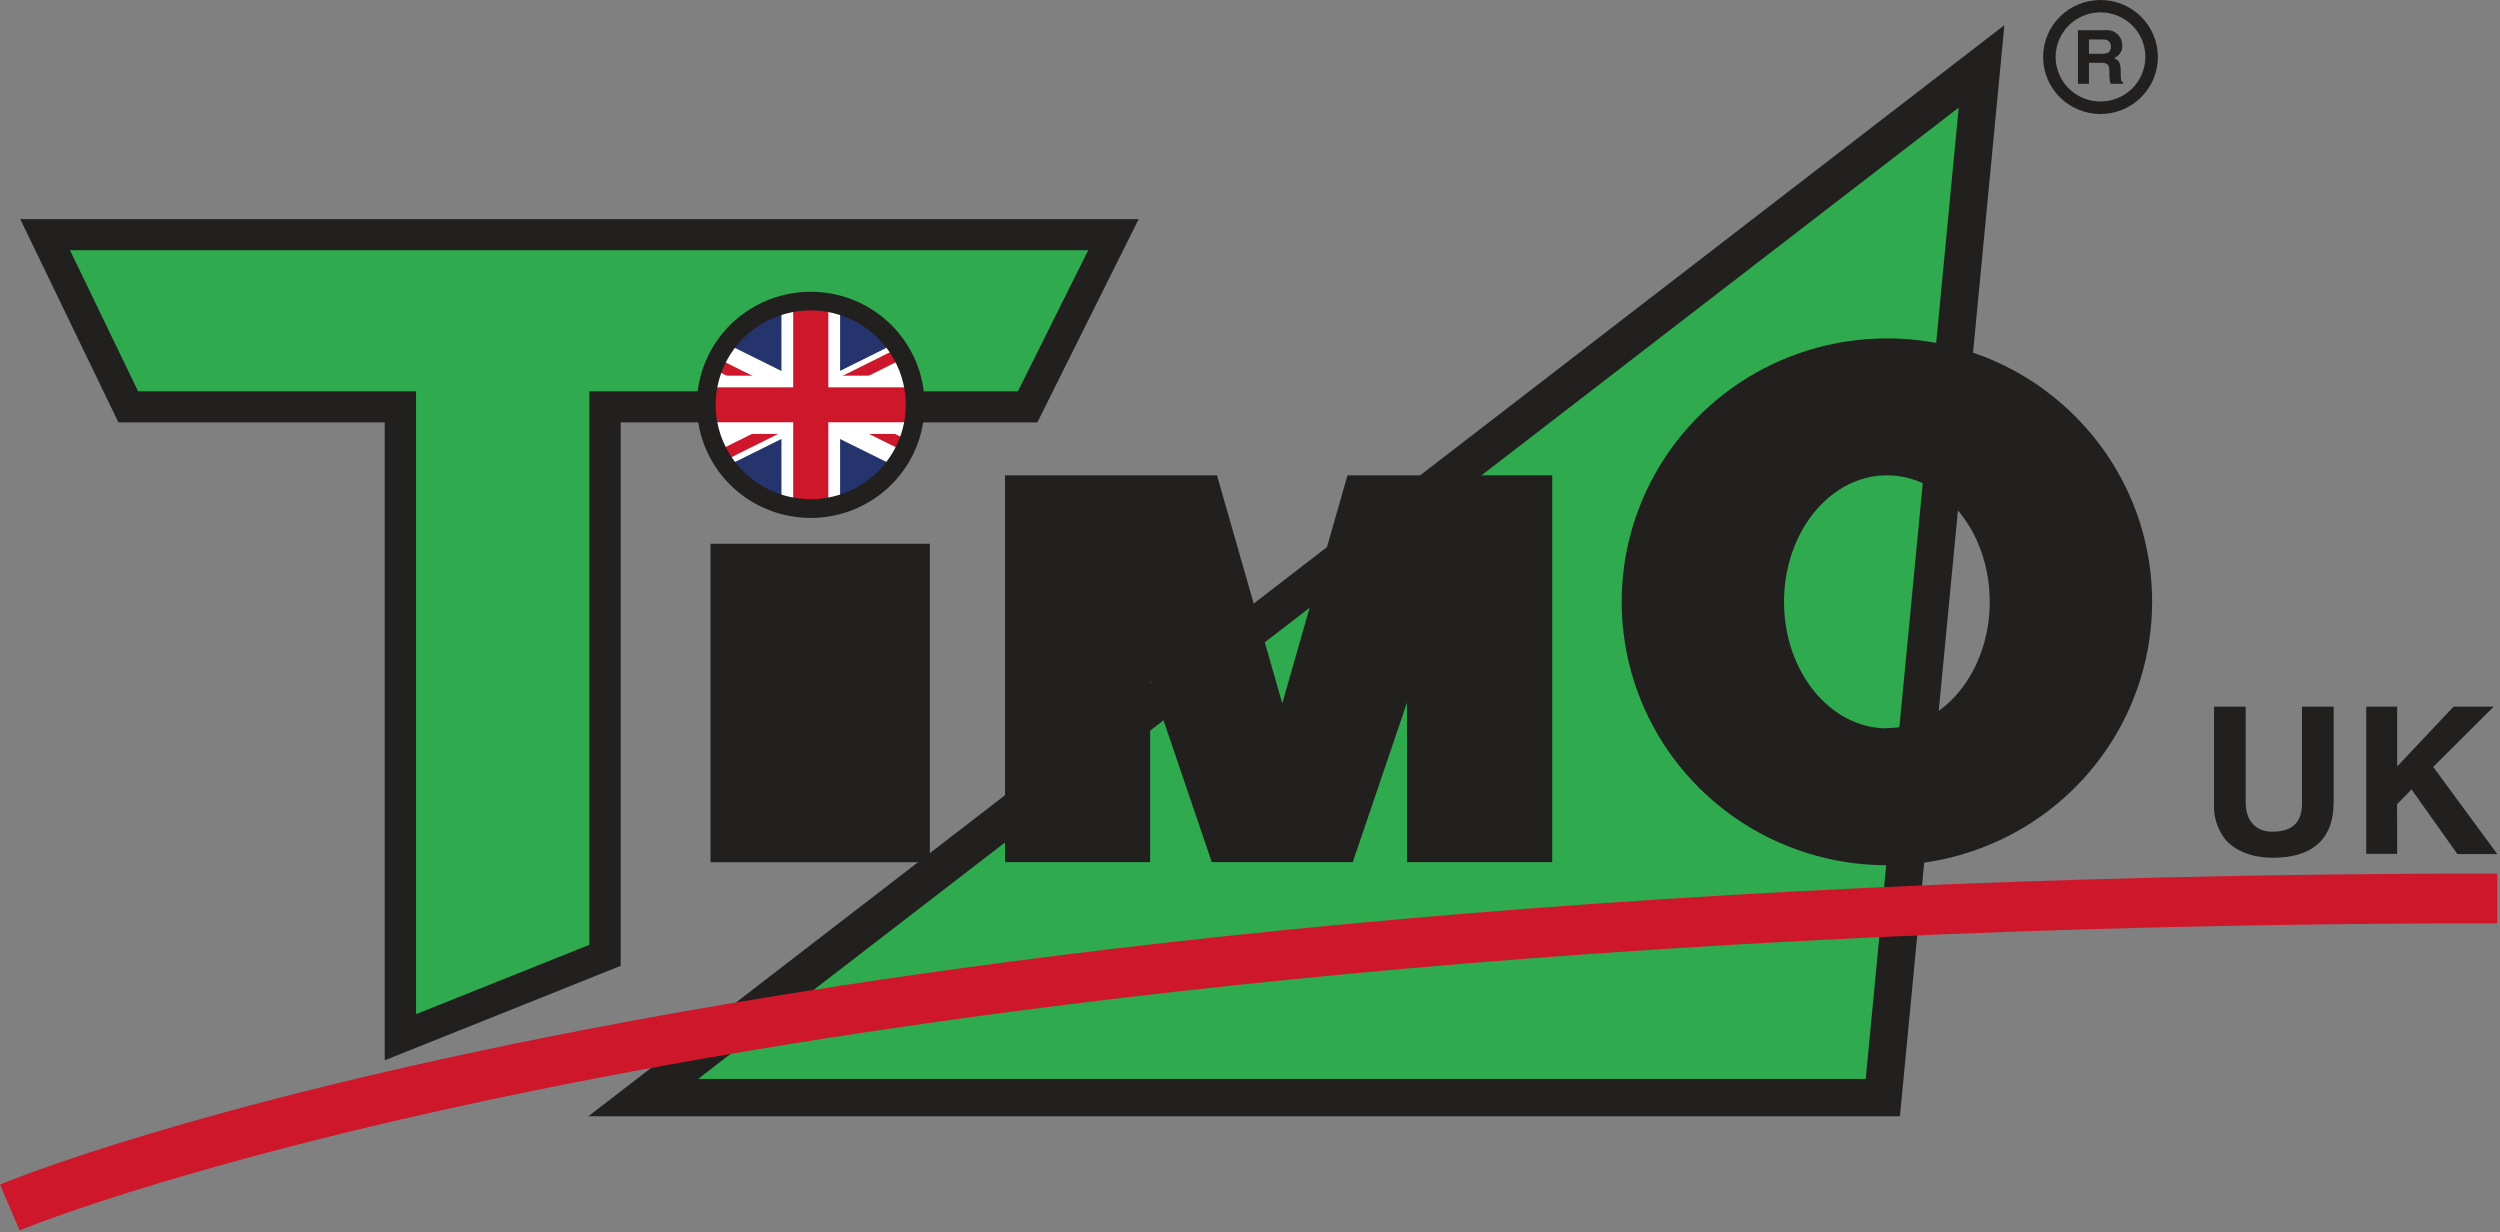
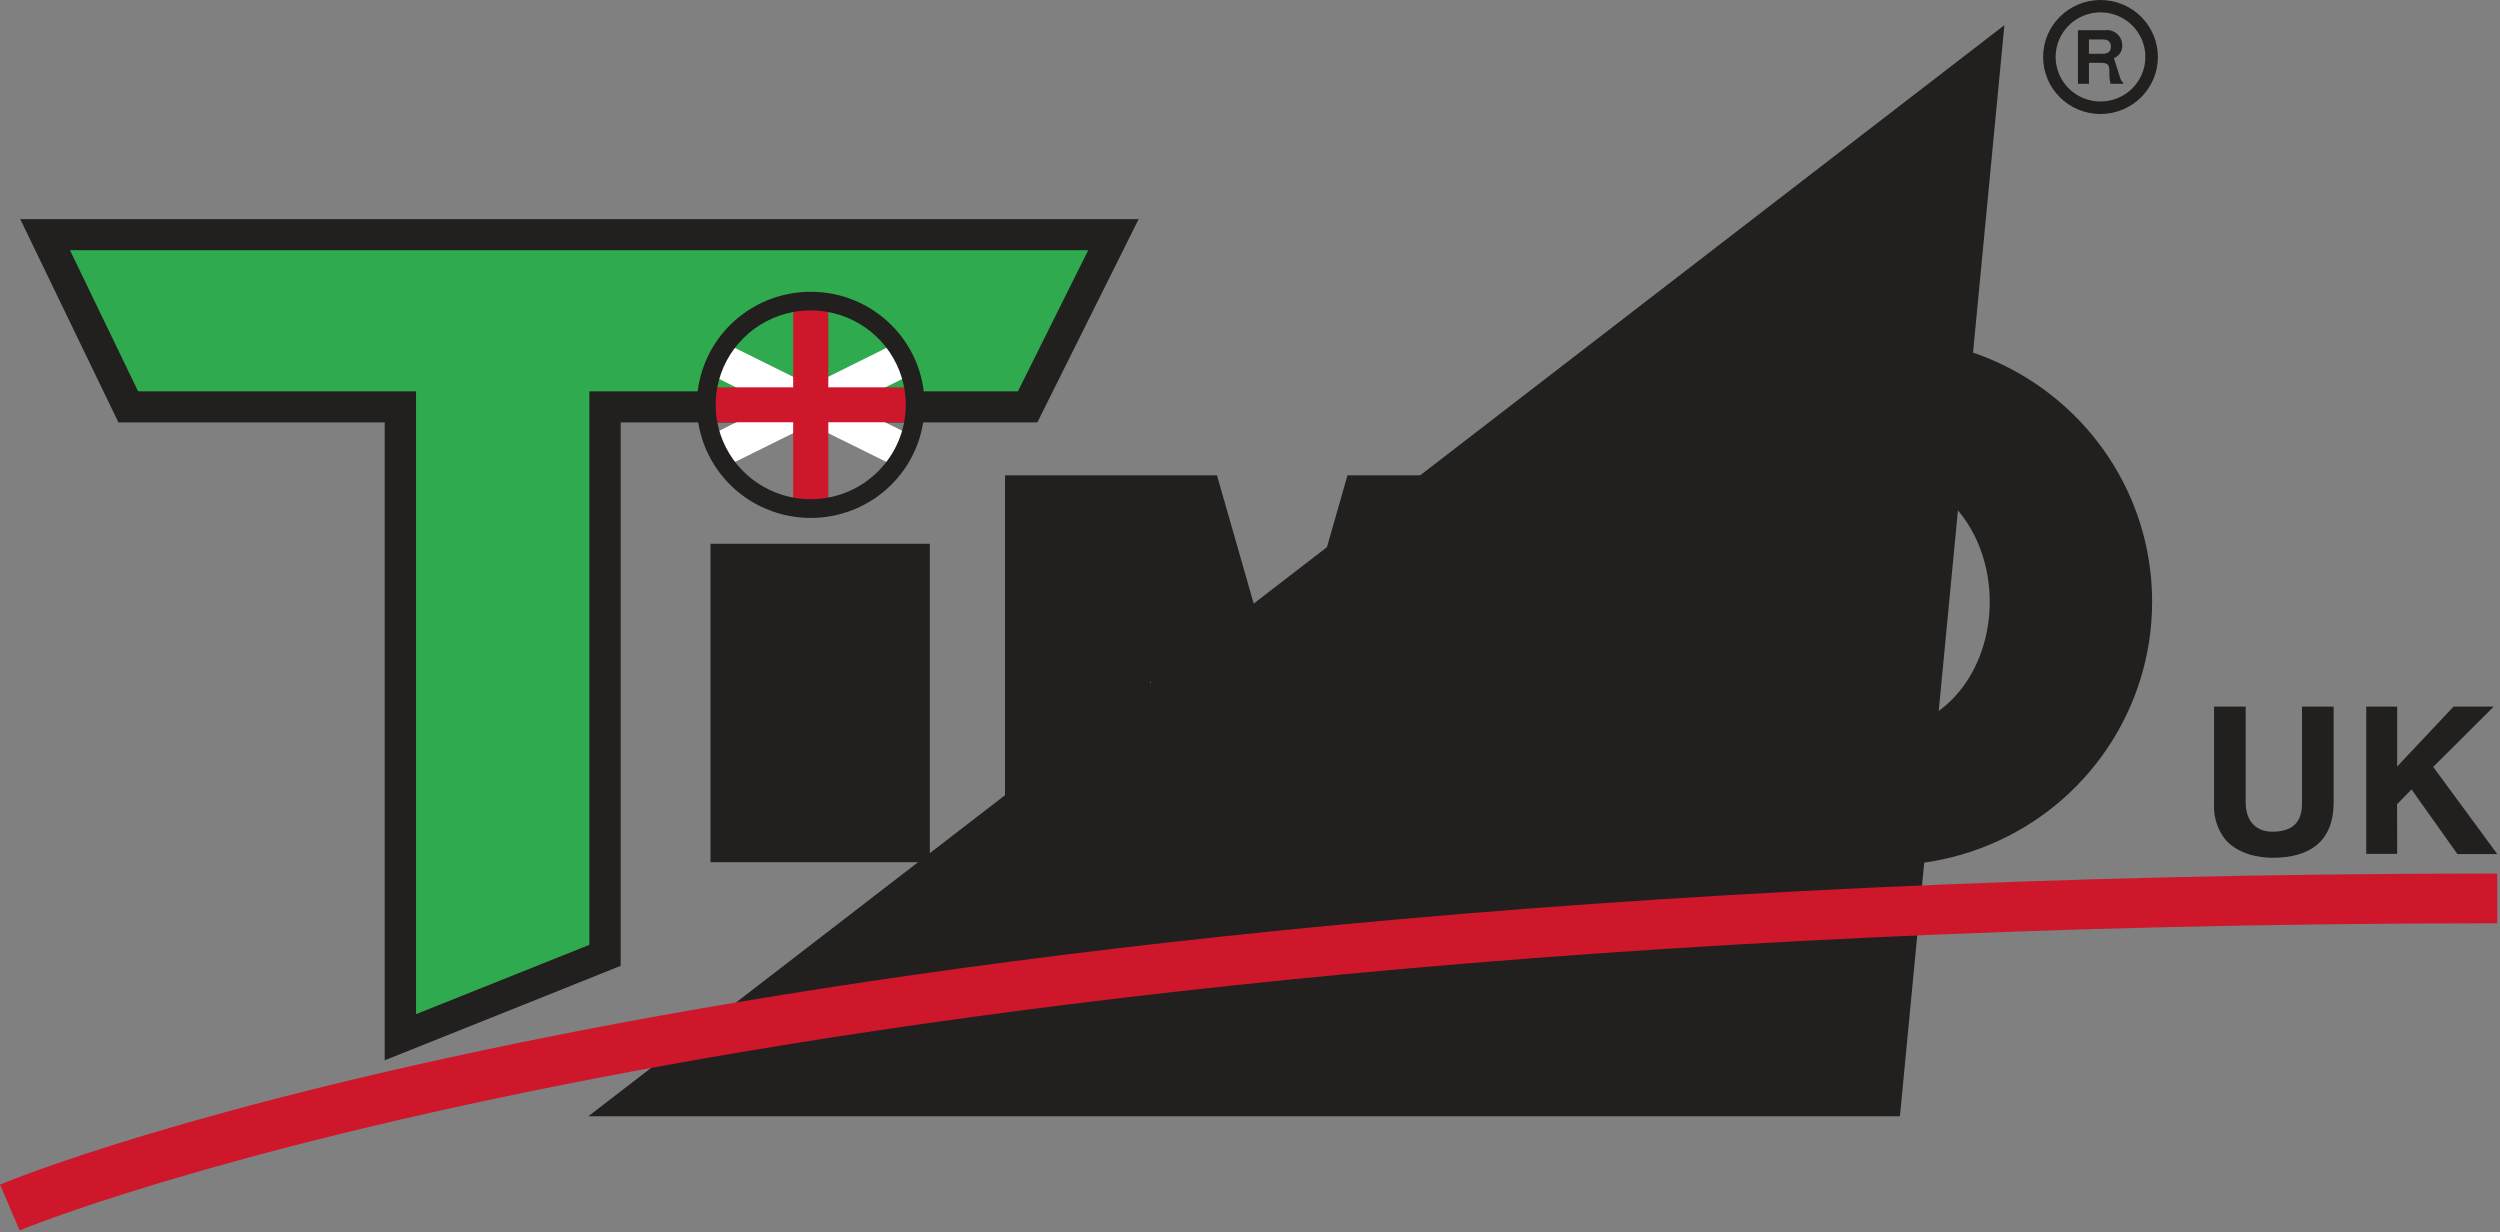
<svg xmlns="http://www.w3.org/2000/svg" width="140px" height="69px" viewBox="0 0 140 69" version="1.1">
  <rect x="0" y="0" width="140" height="69" fill="#808080" stroke="none" />
  <title>Timo Logo</title>
  <desc>Created with Sketch.</desc>
  <defs />
  <g id="Page-1" stroke="none" stroke-width="1" fill="none" fill-rule="evenodd">
    <g id="Product-page" transform="translate(-250, -9)">
      <g id="Timo-Logo" transform="translate(250, 9)">
        <g>
          <polygon id="Shape" fill="#221F1F" fill-rule="nonzero" points="32.947 62.511 106.396 62.511 112.246 1.408" />
-           <polygon id="Shape" fill="#2FAA4F" fill-rule="nonzero" points="39.095 60.42 109.688 6.025 104.481 60.42" />
          <polygon id="Shape" fill="#221F1F" fill-rule="nonzero" points="63.765 12.27 1.133 12.27 6.632 23.655 21.544 23.655 21.544 59.375 34.758 54.088 34.758 23.655 58.091 23.655" />
          <polygon id="Shape" fill="#2FAA4F" fill-rule="nonzero" points="23.298 21.913 7.733 21.913 3.919 14.013 60.94 14.013 57.004 21.913 33.004 21.913 33.004 52.91 23.298 56.793" />
          <rect id="Rectangle-path" fill="#221F1F" fill-rule="nonzero" x="39.789" y="30.451" width="12.281" height="17.832" />
          <polygon id="Shape" fill="#221F1F" fill-rule="nonzero" points="83.123 26.617 78.793 26.617 75.46 26.617 71.807 39.389 68.151 26.617 64.407 26.617 60.491 26.617 56.281 26.617 56.281 48.279 64.407 48.279 64.407 38.135 67.86 48.279 69.263 48.279 74.351 48.279 75.754 48.279 78.793 39.34 78.793 48.279 86.923 48.279 86.923 26.617" />
          <path d="M105.667,18.951 C99.659,18.951 94.244,22.545 91.945,28.057 C89.646,33.569 90.916,39.914 95.164,44.133 C99.412,48.352 105.8,49.614 111.351,47.33 C116.901,45.047 120.519,39.668 120.519,33.702 C120.517,25.556 113.869,18.953 105.667,18.951 Z M105.667,40.787 C102.488,40.787 99.905,37.608 99.905,33.702 C99.905,29.795 102.488,26.617 105.667,26.617 C108.846,26.617 111.425,29.795 111.425,33.702 C111.425,37.608 108.842,40.773 105.667,40.773 L105.667,40.787 Z" id="Shape" fill="#221F1F" fill-rule="nonzero" />
          <path d="M1.098,68.902 L0,66.338 C0.425,66.16 10.656,61.905 33.088,57.598 C53.719,53.639 88.986,48.917 139.846,48.917 L139.846,51.705 C89.207,51.705 54.13,56.399 33.621,60.337 C11.481,64.585 1.196,68.861 1.098,68.902 Z" id="Shape" fill="#CF172C" fill-rule="nonzero" />
          <path d="M130.684,44.934 C130.684,47.105 129.365,48.035 127.27,48.035 C126.509,48.035 125.375,47.85 124.635,47.035 C124.184,46.469 123.953,45.76 123.986,45.038 L123.986,39.57 L125.758,39.57 L125.758,44.923 C125.758,46.07 126.428,46.575 127.235,46.575 C128.428,46.575 128.912,46.003 128.912,45.003 L128.912,39.57 L130.684,39.57 L130.684,44.934 Z" id="Shape" fill="#221F1F" fill-rule="nonzero" />
          <polygon id="Shape" fill="#221F1F" fill-rule="nonzero" points="134.242 47.816 132.509 47.816 132.509 39.57 134.242 39.57 134.242 42.923 137.4 39.57 139.649 39.57 136.26 42.947 139.846 47.826 137.614 47.826 135.046 44.209 134.235 45.035" />
-           <path d="M116.365,1.69 L117.895,1.69 C118.138,1.662 118.382,1.739 118.564,1.902 C118.746,2.065 118.848,2.297 118.846,2.54 C118.864,2.854 118.675,3.144 118.379,3.255 C118.628,3.363 118.761,3.453 118.761,4.015 C118.761,4.454 118.761,4.562 118.895,4.61 L118.895,4.691 L118.193,4.691 C118.14,4.493 118.117,4.289 118.126,4.084 C118.126,3.677 118.102,3.516 117.635,3.516 L116.982,3.516 L116.982,4.691 L116.365,4.691 L116.365,1.69 Z M117.723,3.011 C118.053,3.011 118.211,2.899 118.211,2.603 C118.211,2.443 118.14,2.209 117.768,2.209 L116.982,2.209 L116.982,3.011 L117.723,3.011 Z" id="Shape" fill="#221F1F" fill-rule="nonzero" />
+           <path d="M116.365,1.69 L117.895,1.69 C118.138,1.662 118.382,1.739 118.564,1.902 C118.746,2.065 118.848,2.297 118.846,2.54 C118.864,2.854 118.675,3.144 118.379,3.255 C118.761,4.454 118.761,4.562 118.895,4.61 L118.895,4.691 L118.193,4.691 C118.14,4.493 118.117,4.289 118.126,4.084 C118.126,3.677 118.102,3.516 117.635,3.516 L116.982,3.516 L116.982,4.691 L116.365,4.691 L116.365,1.69 Z M117.723,3.011 C118.053,3.011 118.211,2.899 118.211,2.603 C118.211,2.443 118.14,2.209 117.768,2.209 L116.982,2.209 L116.982,3.011 L117.723,3.011 Z" id="Shape" fill="#221F1F" fill-rule="nonzero" />
          <path d="M117.628,0 C115.853,-1.07950158e-16 114.414,1.429 114.414,3.192 C114.414,4.955 115.853,6.384 117.628,6.384 C119.403,6.384 120.842,4.955 120.842,3.192 C120.842,2.346 120.503,1.534 119.901,0.935 C119.298,0.336 118.48,5.18394939e-17 117.628,0 Z M117.628,5.684 C116.612,5.684 115.695,5.075 115.307,4.143 C114.918,3.21 115.134,2.136 115.853,1.423 C116.572,0.71 117.653,0.497 118.592,0.884 C119.531,1.272 120.142,2.183 120.14,3.192 C120.138,4.569 119.014,5.684 117.628,5.684 Z" id="Shape" fill="#221F1F" fill-rule="nonzero" />
-           <path d="M45.404,16.539 C42.905,16.539 40.653,18.034 39.698,20.326 C38.742,22.618 39.271,25.257 41.038,27.011 C42.805,28.764 45.462,29.288 47.769,28.338 C50.077,27.387 51.58,25.15 51.579,22.669 C51.577,19.283 48.813,16.539 45.404,16.539 Z" id="Shape" fill="#25346D" fill-rule="nonzero" />
          <path d="M40.4,26.248 L45.396,23.77 L50.407,26.248 C50.793,25.717 51.091,25.129 51.291,24.505 L47.6,22.672 L51.298,20.839 C51.098,20.215 50.798,19.627 50.411,19.097 L45.396,21.589 L40.386,19.1 C40.001,19.631 39.704,20.219 39.505,20.843 L43.196,22.672 L39.512,24.502 C39.712,25.127 40.012,25.717 40.4,26.248 Z" id="Shape" fill="#FFFFFF" fill-rule="nonzero" />
-           <path d="M40.211,25.976 L46.112,23.038 L50.916,25.418 C51.015,25.226 51.101,25.029 51.175,24.826 L46.133,22.303 L50.916,19.909 C50.818,19.717 50.709,19.529 50.593,19.348 L44.66,22.303 L39.884,19.923 C39.788,20.114 39.703,20.311 39.628,20.512 L39.733,20.561 L44.663,23.031 L39.888,25.401 C39.983,25.599 40.091,25.791 40.211,25.976 Z" id="Shape" fill="#CF172C" fill-rule="nonzero" />
-           <path d="M47.046,16.766 C45.972,16.464 44.835,16.464 43.761,16.766 L43.761,21.038 L39.456,21.038 C39.152,22.104 39.152,23.234 39.456,24.3 L43.761,24.3 L43.761,28.576 C44.835,28.878 45.972,28.878 47.046,28.576 L47.046,24.3 L51.347,24.3 C51.652,23.234 51.652,22.104 51.347,21.038 L47.046,21.038 L47.046,16.766 Z" id="Shape" fill="#FFFFFF" fill-rule="nonzero" />
          <path d="M46.386,16.623 C45.735,16.511 45.069,16.511 44.418,16.623 L44.418,21.69 L39.316,21.69 C39.199,22.337 39.199,23.001 39.316,23.648 L44.418,23.648 L44.418,28.715 C45.068,28.831 45.735,28.831 46.386,28.715 L46.386,23.648 L51.488,23.648 C51.605,23.001 51.605,22.337 51.488,21.69 L46.386,21.69 L46.386,16.623 Z" id="Shape" fill="#CF172C" fill-rule="nonzero" />
          <path d="M45.404,16.34 C42.824,16.339 40.498,17.881 39.511,20.248 C38.523,22.614 39.068,25.338 40.892,27.15 C42.716,28.961 45.459,29.503 47.841,28.522 C50.224,27.541 51.777,25.231 51.775,22.669 C51.775,19.174 48.923,16.34 45.404,16.34 Z M45.404,27.955 C43.25,27.957 41.308,26.67 40.483,24.694 C39.658,22.719 40.113,20.445 41.635,18.932 C43.157,17.419 45.447,16.966 47.436,17.785 C49.426,18.603 50.723,20.53 50.723,22.669 C50.721,25.586 48.341,27.952 45.404,27.955 Z" id="Shape" fill="#221F1F" fill-rule="nonzero" />
        </g>
      </g>
    </g>
  </g>
</svg>